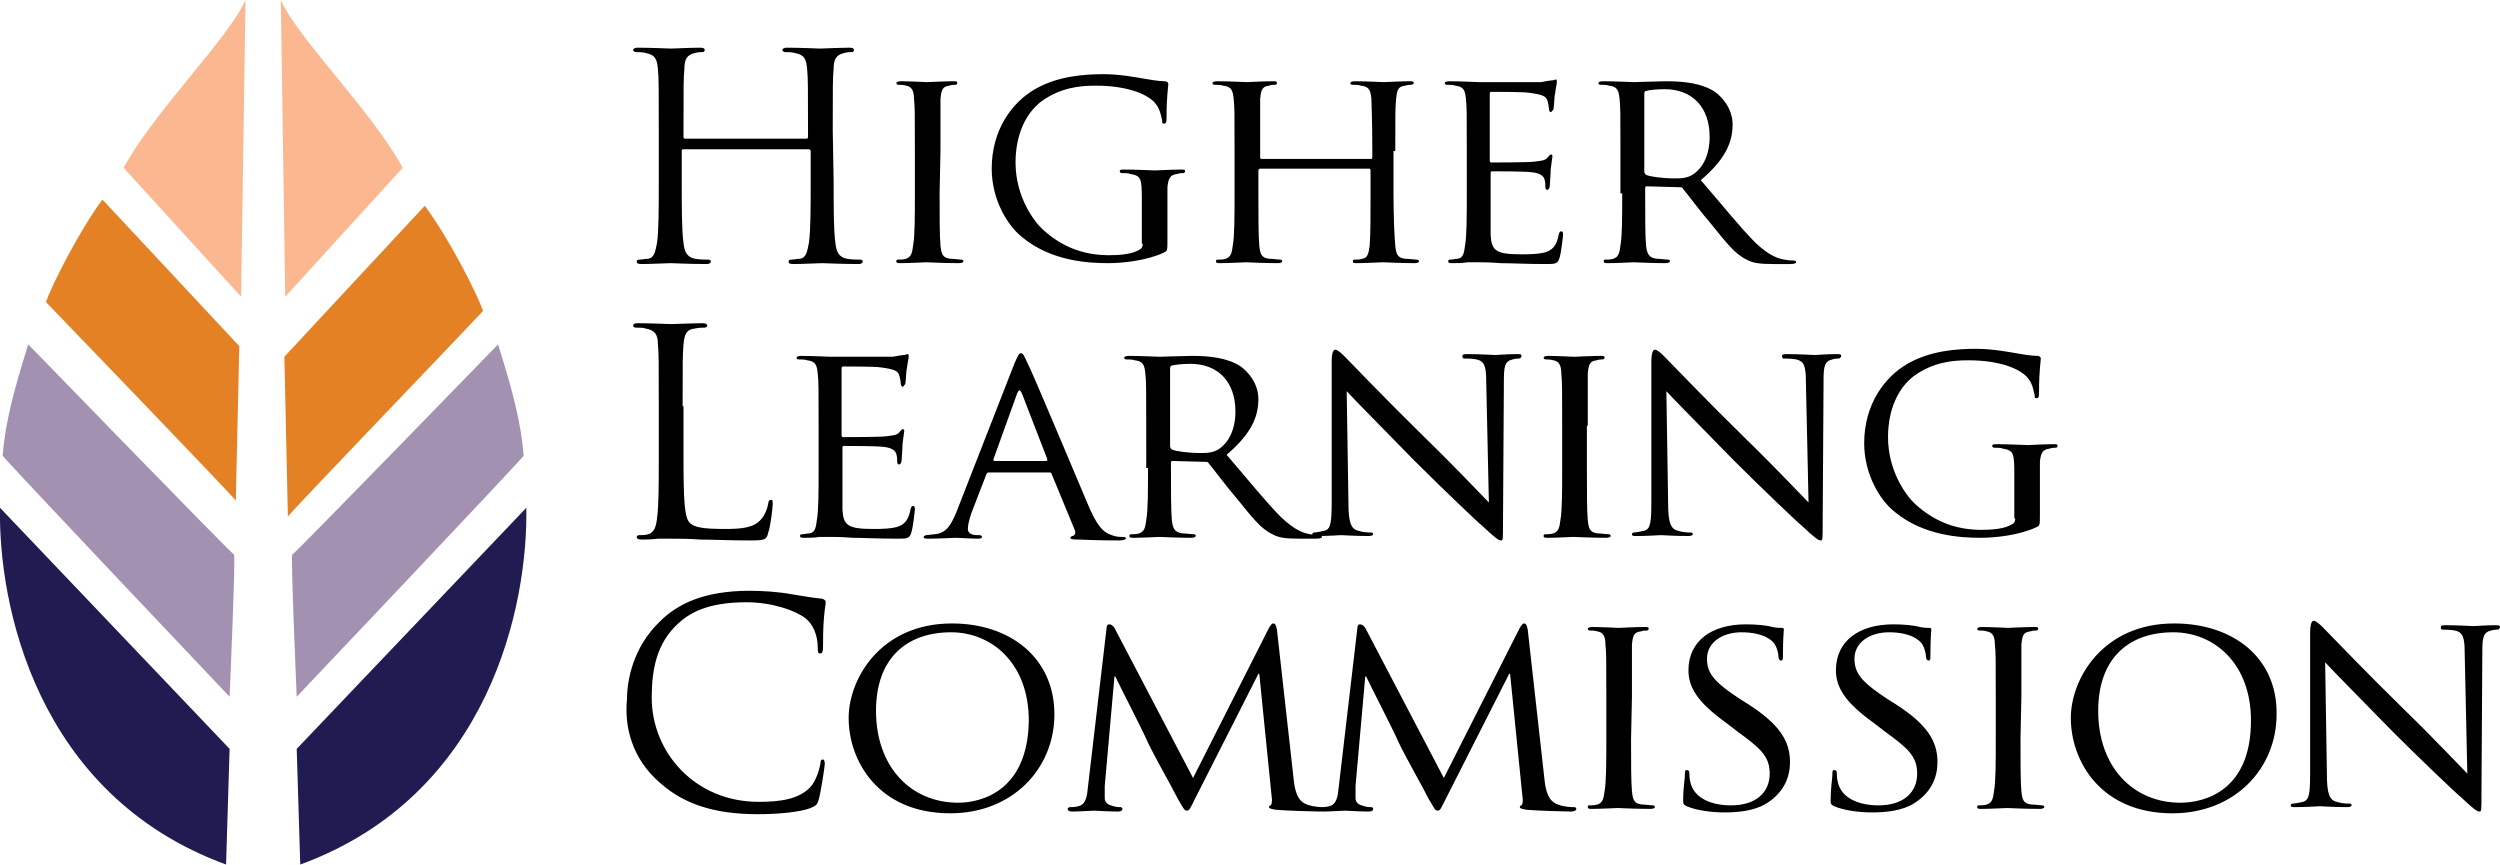
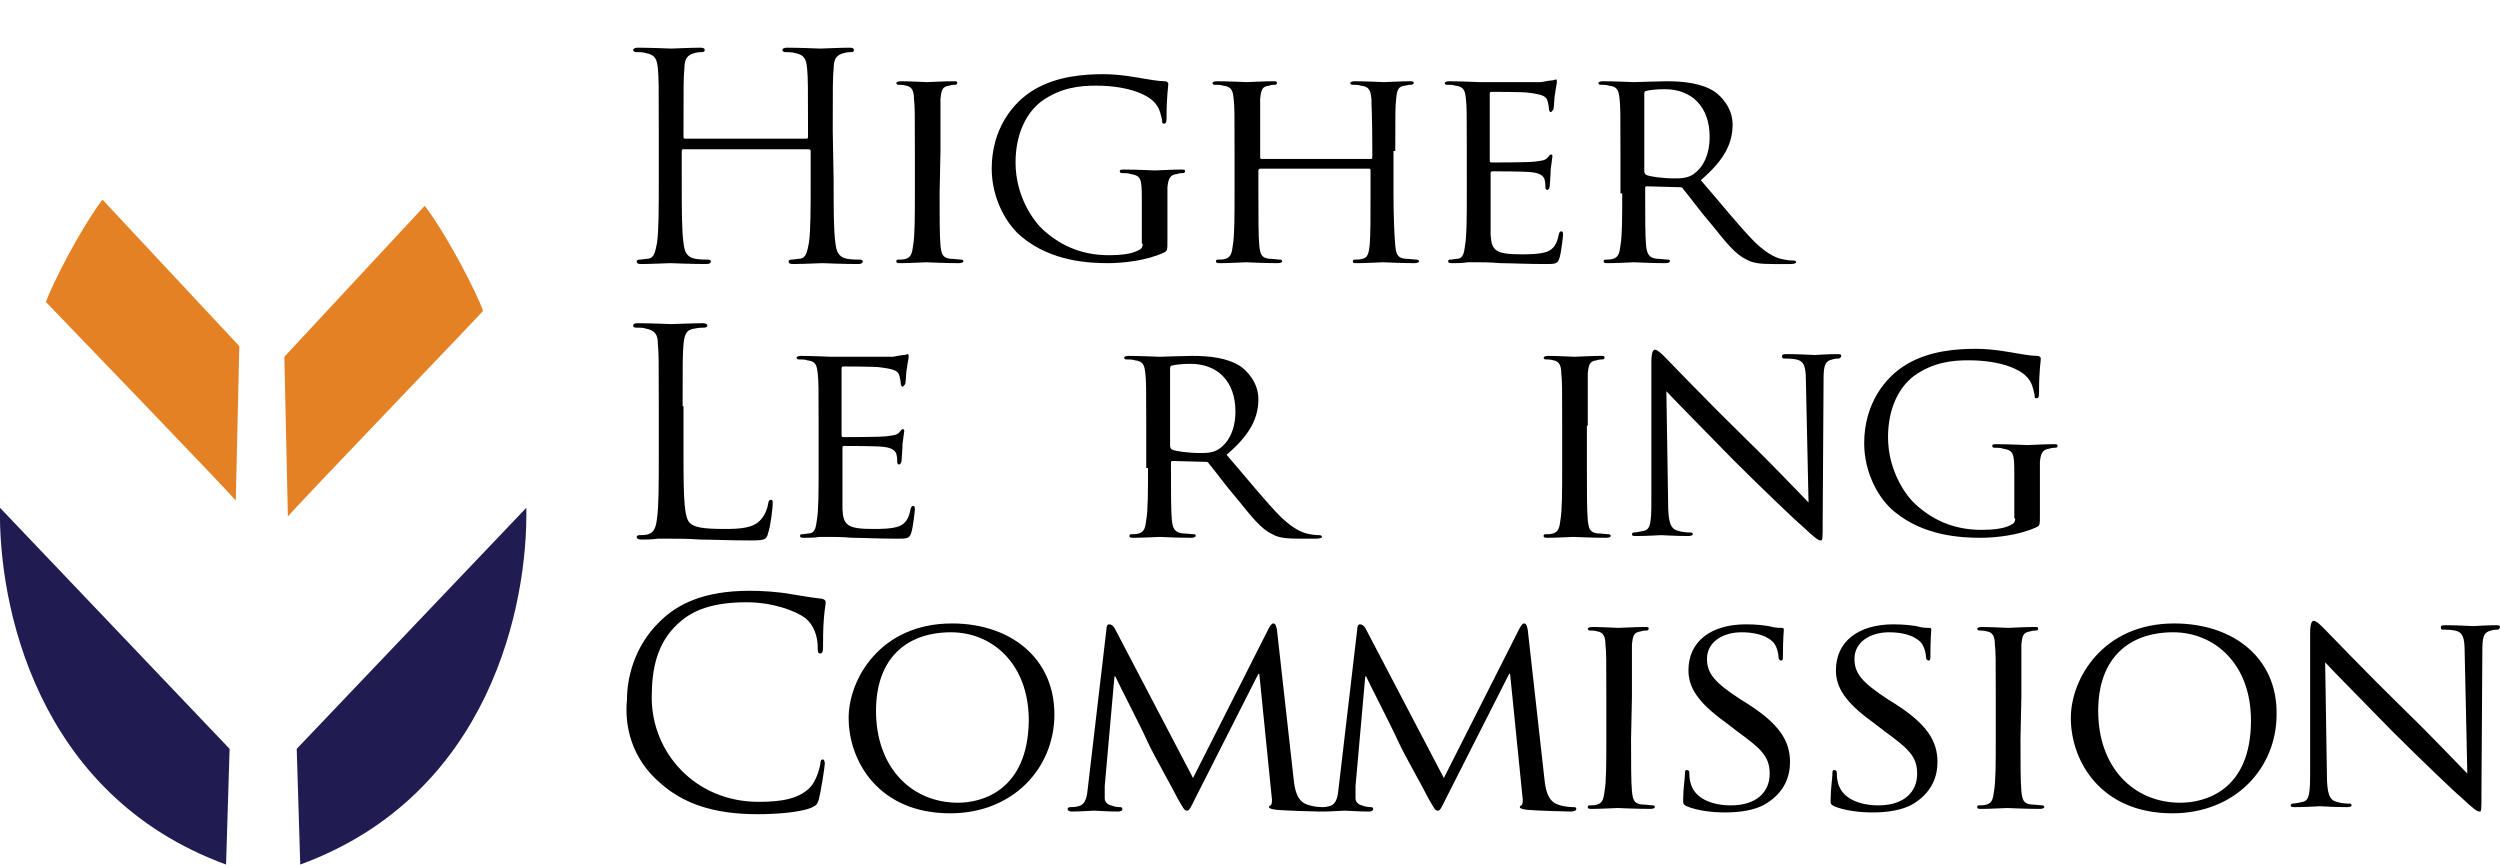
<svg xmlns="http://www.w3.org/2000/svg" version="1.1" id="layer" x="0px" y="0px" viewBox="0 0 283.1 97.9" style="enable-background:new 0 0 283.1 97.9;" xml:space="preserve">
  <style type="text/css">
	.st0{fill:#E48125;}
	.st1{fill:#A391B1;}
	.st2{fill:#FBB78F;}
	.st3{fill:#201B51;}
</style>
  <path d="M74.8,88.7c2.6,2.3,6,3.5,11,3.5c2.1,0,4.7-0.2,6-0.7c0.6-0.3,0.7-0.3,0.9-0.9c0.3-1.1,0.7-3.9,0.7-4.1  c0-0.3-0.1-0.5-0.2-0.5c-0.2,0-0.3,0.1-0.3,0.5c-0.1,0.6-0.5,2-1.2,2.7c-1.3,1.3-3.3,1.6-5.8,1.6c-7.2,0-12.1-5.6-12.1-11.8  c0-3.3,0.6-6.2,3-8.4c1.2-1.1,3.2-2.4,7.7-2.4c2.9,0,5.5,0.9,6.7,1.8c0.9,0.7,1.4,2,1.4,3.3c0,0.5,0,0.7,0.3,0.7  c0.2,0,0.3-0.2,0.3-0.7s0-2.3,0.1-3.3c0.1-1.2,0.2-1.5,0.2-1.8c0-0.2-0.1-0.3-0.4-0.4c-1.1-0.1-2.1-0.3-3.4-0.5  c-1.6-0.3-3.5-0.4-4.8-0.4c-5.2,0-8.2,1.5-10.2,3.5c-3,2.9-3.7,6.6-3.7,8.8C70.7,82.2,71.5,85.9,74.8,88.7 M107.8,70.6  c-8.1,0-11.7,6.3-11.7,10.7c0,4.9,3.4,10.8,11.5,10.8c7.1,0,11.8-5.1,11.8-11.2C119.4,74.5,114.4,70.6,107.8,70.6 M108.5,90.9  c-5.3,0-9.3-4-9.3-10.4c0-6,3.5-8.9,8.5-8.9c4.6,0,8.8,3.5,8.8,10C116.4,89.6,111.1,90.9,108.5,90.9 M144.6,71.3  c-0.1-0.5-0.2-0.7-0.4-0.7c-0.2,0-0.3,0.2-0.5,0.5l-8.6,17l-8.9-17c-0.2-0.3-0.4-0.4-0.6-0.4s-0.3,0.2-0.3,0.5l-2.1,17.9  c-0.1,1-0.2,2-1.1,2.2c-0.4,0.1-0.6,0.1-0.9,0.1c-0.2,0-0.3,0.1-0.3,0.2c0,0.2,0.2,0.3,0.5,0.3c0.8,0,2.2-0.1,2.5-0.1  c0.2,0,1.6,0.1,2.7,0.1c0.3,0,0.5-0.1,0.5-0.3c0-0.1-0.1-0.2-0.2-0.2c-0.2,0-0.6,0-1.1-0.2c-0.4-0.1-0.7-0.4-0.7-0.8  c0-0.5,0-1,0-1.4l1.1-12.4h0.1c0.5,1.1,2.9,5.7,3.7,7.5c0.7,1.5,2.7,5,3.4,6.4c0.6,1,0.7,1.3,1,1.3s0.4-0.3,1-1.5l7.1-14h0.1  l1.4,13.9c0.1,0.5,0,0.9-0.1,1c-0.1,0-0.2,0.1-0.2,0.2s0.1,0.2,0.8,0.3c1.1,0.1,4.3,0.2,5,0.2c0.3,0,0.6-0.1,0.6-0.3  c0-0.1-0.1-0.2-0.2-0.2c-0.3,0-1.1,0-1.9-0.3c-1.2-0.4-1.4-1.9-1.5-2.8L144.6,71.3z M173,71.3c-0.1-0.5-0.2-0.7-0.4-0.7  s-0.3,0.2-0.5,0.5l-8.6,17l-8.9-17c-0.2-0.3-0.4-0.4-0.6-0.4s-0.3,0.2-0.3,0.5l-2.1,17.9c-0.1,1-0.2,2-1.1,2.2  c-0.4,0.1-0.6,0.1-0.9,0.1c-0.2,0-0.3,0.1-0.3,0.2c0,0.2,0.2,0.3,0.5,0.3c0.8,0,2.2-0.1,2.5-0.1c0.2,0,1.6,0.1,2.7,0.1  c0.3,0,0.5-0.1,0.5-0.3c0-0.1-0.1-0.2-0.2-0.2c-0.2,0-0.6,0-1.1-0.2c-0.4-0.1-0.7-0.4-0.7-0.8c0-0.5,0-1,0-1.4l1.1-12.4h0.1  c0.5,1.1,2.9,5.7,3.7,7.5c0.7,1.5,2.7,5,3.4,6.4c0.6,1,0.7,1.3,1,1.3s0.4-0.3,1-1.5l7.1-14h0.1l1.4,13.9c0.1,0.5,0,0.9-0.1,1  c-0.1,0-0.2,0.1-0.2,0.2s0.1,0.2,0.8,0.3c1.1,0.1,4.3,0.2,5,0.2c0.3,0,0.6-0.1,0.6-0.3c0-0.1-0.1-0.2-0.2-0.2c-0.3,0-1.1,0-1.9-0.3  c-1.2-0.4-1.4-1.9-1.5-2.8L173,71.3z M184.8,78.9c0-4.3,0-5,0-5.9c0.1-1,0.2-1.4,1-1.5c0.3-0.1,0.5-0.1,0.7-0.1  c0.1,0,0.2-0.1,0.2-0.2c0-0.2-0.1-0.2-0.5-0.2c-0.9,0-2.8,0.1-2.9,0.1c-0.2,0-2-0.1-3-0.1c-0.3,0-0.5,0.1-0.5,0.2s0.1,0.2,0.2,0.2  c0.2,0,0.6,0,0.9,0.1c0.6,0.1,0.9,0.5,0.9,1.5c0.1,0.9,0.1,1.6,0.1,5.9v4.8c0,2.6,0,4.8-0.2,5.9c-0.1,0.8-0.2,1.3-0.8,1.5  c-0.3,0.1-0.6,0.1-0.9,0.1c-0.2,0-0.2,0.1-0.2,0.2c0,0.2,0.2,0.2,0.5,0.2c0.9,0,2.7-0.1,2.9-0.1c0.1,0,2,0.1,3.7,0.1  c0.3,0,0.5-0.1,0.5-0.2s-0.1-0.2-0.2-0.2c-0.3,0-0.9-0.1-1.3-0.1c-0.9-0.1-1-0.6-1.1-1.5c-0.1-1.1-0.1-3.3-0.1-5.9L184.8,78.9  L184.8,78.9z M191,91.3c1.2,0.5,2.9,0.7,4.3,0.7c1.6,0,3.4-0.2,4.7-1c2.1-1.3,2.7-3.1,2.7-4.7c0-2.4-1.2-4.3-4.8-6.6l-0.8-0.5  c-2.9-1.9-3.8-2.9-3.8-4.6c0-1.9,1.8-3,3.9-3c2.6,0,3.6,1,3.8,1.4c0.2,0.3,0.4,1,0.4,1.4c0,0.2,0.1,0.4,0.3,0.4s0.2-0.2,0.2-0.6  c0-1.9,0.1-2.8,0.1-2.9c0-0.2-0.1-0.2-0.3-0.2c-0.2,0-0.5,0-1-0.1c-0.7-0.2-1.9-0.3-3-0.3c-3.9,0-6.5,1.9-6.5,5.2  c0,1.9,1,3.6,4.2,5.9l1.3,1c2.6,1.9,3.7,2.8,3.7,4.8c0,2.1-1.5,3.6-4.4,3.6c-2,0-4.2-0.7-4.6-2.7c-0.1-0.4-0.1-0.8-0.1-1  s-0.1-0.3-0.3-0.3c-0.2,0-0.2,0.2-0.2,0.5c0,0.5-0.2,1.5-0.2,2.9C190.6,91,190.6,91.1,191,91.3 M207.7,91.3c1.2,0.5,2.9,0.7,4.3,0.7  c1.6,0,3.4-0.2,4.7-1c2.1-1.3,2.7-3.1,2.7-4.7c0-2.4-1.2-4.3-4.8-6.6l-0.8-0.5c-2.9-1.9-3.8-2.9-3.8-4.6c0-1.9,1.8-3,3.9-3  c2.6,0,3.6,1,3.8,1.4c0.2,0.3,0.4,1,0.4,1.4c0,0.2,0.1,0.4,0.3,0.4c0.2,0,0.2-0.2,0.2-0.6c0-1.9,0.1-2.8,0.1-2.9  c0-0.2-0.1-0.2-0.3-0.2s-0.5,0-1-0.1c-0.7-0.2-1.9-0.3-3-0.3c-3.9,0-6.5,1.9-6.5,5.2c0,1.9,1,3.6,4.2,5.9l1.3,1  c2.6,1.9,3.7,2.8,3.7,4.8c0,2.1-1.5,3.6-4.4,3.6c-2,0-4.2-0.7-4.6-2.7c-0.1-0.4-0.1-0.8-0.1-1s-0.1-0.3-0.3-0.3  c-0.2,0-0.2,0.2-0.2,0.5c0,0.5-0.2,1.5-0.2,2.9C207.3,91,207.3,91.1,207.7,91.3 M228.9,78.9c0-4.3,0-5,0-5.9c0.1-1,0.2-1.4,1-1.5  c0.3-0.1,0.5-0.1,0.7-0.1c0.1,0,0.2-0.1,0.2-0.2c0-0.2-0.1-0.2-0.5-0.2c-0.9,0-2.8,0.1-2.9,0.1c-0.2,0-2-0.1-3-0.1  c-0.3,0-0.5,0.1-0.5,0.2s0.1,0.2,0.2,0.2c0.2,0,0.6,0,0.9,0.1c0.6,0.1,0.9,0.5,0.9,1.5c0.1,0.9,0.1,1.6,0.1,5.9v4.8  c0,2.6,0,4.8-0.2,5.9c-0.1,0.8-0.2,1.3-0.8,1.5c-0.3,0.1-0.6,0.1-0.9,0.1c-0.2,0-0.2,0.1-0.2,0.2c0,0.2,0.2,0.2,0.5,0.2  c0.9,0,2.7-0.1,2.9-0.1c0.1,0,2,0.1,3.7,0.1c0.3,0,0.5-0.1,0.5-0.2s-0.1-0.2-0.2-0.2c-0.3,0-0.9-0.1-1.3-0.1c-0.9-0.1-1-0.6-1.1-1.5  c-0.1-1.1-0.1-3.3-0.1-5.9L228.9,78.9L228.9,78.9z M246.2,70.6c-8.1,0-11.7,6.3-11.7,10.7c0,4.9,3.4,10.8,11.5,10.8  c7.1,0,11.8-5.1,11.8-11.2C257.9,74.5,252.9,70.6,246.2,70.6 M246.9,90.9c-5.3,0-9.3-4-9.3-10.4c0-6,3.5-8.9,8.5-8.9  c4.6,0,8.8,3.5,8.8,10C254.9,89.6,249.6,90.9,246.9,90.9 M263.3,75c0.9,1,4.2,4.3,7.6,7.8c3.1,3.1,7.4,7.2,7.7,7.4  c1.6,1.5,1.9,1.7,2.2,1.7c0.2,0,0.2-0.2,0.2-2l0.1-16.1c0-1.6,0.1-2.2,1-2.4c0.3-0.1,0.6-0.1,0.7-0.1c0.2,0,0.3-0.2,0.3-0.3  c0-0.2-0.2-0.2-0.5-0.2c-1.2,0-2.2,0.1-2.5,0.1s-1.7-0.1-3.1-0.1c-0.3,0-0.6,0-0.6,0.2c0,0.1,0,0.3,0.2,0.3s0.9,0,1.4,0.1  c0.9,0.2,1.1,0.8,1.1,2.5l0.3,13.7c-0.9-0.9-4-4.2-7-7.1c-4.6-4.5-8.8-8.9-9.3-9.4c-0.3-0.3-0.8-0.8-1.1-0.8c-0.2,0-0.4,0.3-0.4,1.4  v15.7c0,2.5-0.1,3.2-0.8,3.4c-0.4,0.1-1,0.2-1.2,0.2c-0.1,0-0.2,0.1-0.2,0.2c0,0.2,0.2,0.2,0.5,0.2c1.3,0,2.6-0.1,2.8-0.1  c0.3,0,1.4,0.1,3.1,0.1c0.3,0,0.5-0.1,0.5-0.2s-0.1-0.2-0.2-0.2c-0.3,0-0.9,0-1.5-0.2c-0.8-0.2-1.1-0.9-1.1-3.1L263.3,75z" />
  <path class="st0" d="M32.6,58.5l-0.4-18.1l15.9-17.1c2.7,3.6,5.9,9.9,6.6,11.9C54.8,35.2,32.4,58.5,32.6,58.5 M26.7,56.7l0.4-17.5  L11.6,22.6C9,26.1,5.9,32.2,5.2,34.2C5.2,34.2,26.9,56.7,26.7,56.7" />
-   <path class="st1" d="M33.6,78.9c0,0-0.7-16.1-0.5-16.1S56.4,39,56.4,39c1.7,5.4,2.6,8.9,2.9,12.6C59.3,51.8,33.6,78.9,33.6,78.9   M26,78.9c0,0,0.7-16.1,0.5-16.1S3.2,39,3.2,39c-1.7,5.4-2.6,8.9-2.9,12.6C0.3,51.8,26,78.9,26,78.9" />
-   <path class="st2" d="M27.8,0l-0.5,33.6L14,19C17.4,12.7,26,4.2,27.8,0 M31.8,0l0.5,33.6L45.6,19C42.2,12.7,33.6,4.2,31.8,0" />
  <path class="st3" d="M25.6,97.9C4,90-0.2,68.3,0,57.5l26,27.3L25.6,97.9 M34,97.9C55.6,90,59.8,68.3,59.6,57.5l-26,27.3L34,97.9" />
  <g>
    <path d="M77.3,46c0-5,0-5.9,0.1-7s0.3-1.7,1.3-1.8c0.4-0.1,0.9-0.1,1.1-0.1c0.1,0,0.3-0.1,0.3-0.2c0-0.2-0.2-0.3-0.5-0.3   c-1,0-3.4,0.1-3.6,0.1s-2.3-0.1-3.8-0.1c-0.4,0-0.5,0.1-0.5,0.3c0,0.1,0.1,0.2,0.3,0.2c0.3,0,0.9,0,1.1,0.1   c1.1,0.2,1.4,0.7,1.4,1.8c0.1,1,0.1,1.9,0.1,7v5.7c0,3.1,0,5.6-0.2,7c-0.1,0.9-0.3,1.6-1,1.8c-0.3,0.1-0.7,0.1-1,0.1   c-0.2,0-0.3,0.1-0.3,0.2c0,0.2,0.2,0.3,0.5,0.3c0.5,0,1.2,0,1.9-0.1c0.7,0,1.2,0,1.4,0c1,0,2,0,3.4,0.1c1.4,0,3.1,0.1,5.6,0.1   c1.8,0,1.9-0.1,2.1-0.9c0.3-0.9,0.5-2.9,0.5-3.2c0-0.4,0-0.5-0.2-0.5S87,56.8,87,57c-0.1,0.6-0.4,1.4-0.9,1.9c-0.8,0.9-2.3,1-4,1   c-2.6,0-3.5-0.2-4-0.7c-0.6-0.6-0.7-2.6-0.7-7.4V46H77.3z" />
    <path d="M92.7,53c0,2.6,0,4.8-0.2,5.9c-0.1,0.8-0.2,1.4-0.8,1.5c-0.3,0-0.6,0.1-0.9,0.1c-0.2,0-0.2,0.1-0.2,0.2   c0,0.2,0.2,0.2,0.5,0.2c0.5,0,1.1,0,1.7-0.1c0.6,0,1.2,0,1.3,0c0.4,0,1.2,0,2.4,0.1c1.2,0,2.9,0.1,5.1,0.1c1.1,0,1.4,0,1.6-0.7   c0.2-0.6,0.4-2.5,0.4-2.6c0-0.2,0-0.4-0.2-0.4s-0.2,0.1-0.3,0.4c-0.2,1.1-0.6,1.6-1.3,1.9c-0.8,0.3-2.2,0.3-2.9,0.3   c-2.9,0-3.4-0.4-3.5-2.2c0-0.5,0-3.7,0-4.7v-2.3c0-0.1,0-0.2,0.2-0.2c0.5,0,3.6,0,4.4,0.1c1.1,0.1,1.4,0.5,1.5,0.8   c0.1,0.4,0.1,0.6,0.1,0.9c0,0.2,0.1,0.3,0.2,0.3c0.2,0,0.3-0.3,0.3-0.5s0.1-1.2,0.1-1.8c0.1-0.9,0.2-1.4,0.2-1.5   c0-0.2-0.1-0.2-0.2-0.2s-0.2,0.2-0.4,0.4c-0.3,0.3-0.7,0.3-1.4,0.4c-0.7,0.1-4.5,0.1-4.9,0.1c-0.2,0-0.2-0.1-0.2-0.3v-7.4   c0-0.2,0-0.3,0.2-0.3c0.3,0,3.7,0,4.2,0.1c1.6,0.2,1.9,0.4,2.1,0.8c0.1,0.3,0.2,0.8,0.2,1s0.1,0.4,0.2,0.4s0.2-0.2,0.3-0.3   c0.1-0.3,0.1-1.5,0.2-1.8c0.1-0.8,0.2-1.1,0.2-1.3c0-0.1,0-0.3-0.1-0.3s-0.3,0.1-0.4,0.1c-0.2,0-0.8,0.1-1.3,0.2c-0.7,0-6.8,0-7,0   s-2.1-0.1-3.4-0.1c-0.3,0-0.5,0.1-0.5,0.2s0.1,0.2,0.2,0.2c0.3,0,0.8,0,1,0.1c1,0.1,1.1,0.6,1.2,1.5s0.1,1.6,0.1,5.9L92.7,53   L92.7,53z" />
-     <path d="M108.3,58c-0.6,1.4-1.1,2.4-2.5,2.5c-0.2,0-0.7,0.1-0.9,0.1c-0.1,0-0.3,0.1-0.3,0.2c0,0.2,0.2,0.2,0.6,0.2   c1.2,0,2.7-0.1,3-0.1s1.9,0.1,2.6,0.1c0.3,0,0.4-0.1,0.4-0.2s-0.1-0.2-0.3-0.2h-0.3c-0.5,0-1-0.2-1-0.7s0.2-1.2,0.4-1.8l1.7-4.4   c0.1-0.2,0.2-0.2,0.3-0.2h6.8c0.2,0,0.2,0,0.3,0.2l2.6,6.3c0.2,0.5-0.1,0.7-0.3,0.7c-0.1,0.1-0.2,0.1-0.2,0.2c0,0.2,0.5,0.2,1,0.2   c2,0.1,4.2,0.1,4.6,0.1c0.3,0,0.7-0.1,0.7-0.2c0-0.2-0.2-0.2-0.4-0.2c-0.3,0-0.7,0-1.2-0.2c-0.6-0.2-1.4-0.5-2.5-3   c-1.8-4.2-6.5-15.5-7.1-16.6c-0.3-0.6-0.4-1-0.7-1c-0.2,0-0.3,0.2-0.7,1.1L108.3,58z M112.6,52.2c-0.1,0-0.1-0.1-0.1-0.2l2.7-7.5   c0.2-0.4,0.3-0.4,0.5,0l2.9,7.5c0,0.1,0,0.2-0.1,0.2H112.6z" />
    <path d="M130,53c0,2.6,0,4.8-0.2,5.9c-0.1,0.8-0.2,1.3-0.8,1.5c-0.3,0.1-0.6,0.1-0.9,0.1c-0.2,0-0.2,0.1-0.2,0.2   c0,0.2,0.2,0.2,0.5,0.2c0.9,0,2.9-0.1,2.9-0.1c0.1,0,2,0.1,3.6,0.1c0.3,0,0.5-0.1,0.5-0.2s0-0.2-0.2-0.2c-0.3,0-0.9-0.1-1.3-0.1   c-0.9-0.1-1.1-0.6-1.2-1.5c-0.1-1.1-0.1-3.3-0.1-5.9v-0.6c0-0.2,0.1-0.2,0.2-0.2l3.7,0.1c0.2,0,0.3,0,0.4,0.2   c0.6,0.7,1.9,2.5,3.2,4c1.7,2.1,2.7,3.4,4,4c0.7,0.4,1.5,0.5,3.1,0.5h1.8c0.5,0,0.7-0.1,0.7-0.2s-0.1-0.2-0.3-0.2s-0.5,0-1-0.1   c-0.7-0.1-1.7-0.4-3.3-1.9c-1.7-1.7-3.7-4.2-6.2-7.1c2.7-2.3,3.6-4.2,3.6-6.3c0-1.9-1.3-3.2-2-3.7c-1.5-1-3.6-1.2-5.5-1.2   c-0.9,0-3.4,0.1-3.7,0.1c-0.2,0-2.1-0.1-3.5-0.1c-0.3,0-0.5,0.1-0.5,0.2s0.1,0.2,0.2,0.2c0.3,0,0.8,0,1,0.1c1,0.1,1.1,0.6,1.2,1.5   c0.1,0.9,0.1,1.6,0.1,5.9V53H130z M132.5,41.7c0-0.2,0.1-0.3,0.2-0.3c0.3-0.1,1.2-0.2,2.1-0.2c3.1,0,5.1,2,5.1,5.4   c0,2.1-0.8,3.5-1.8,4.2c-0.7,0.5-1.5,0.5-2.2,0.5c-1.3,0-2.8-0.2-3.2-0.4c-0.1-0.1-0.2-0.2-0.2-0.4L132.5,41.7L132.5,41.7z" />
-     <path d="M152.5,44.3c0.9,1,4.2,4.3,7.6,7.8c3.1,3.1,7.4,7.2,7.7,7.4c1.6,1.5,1.9,1.7,2.2,1.7c0.2,0,0.2-0.2,0.2-2l0.1-16.1   c0-1.6,0.1-2.2,1-2.4c0.3-0.1,0.6-0.1,0.7-0.1c0.2,0,0.3-0.2,0.3-0.3c0-0.2-0.2-0.2-0.5-0.2c-1.2,0-2.2,0.1-2.5,0.1   s-1.7-0.1-3.1-0.1c-0.3,0-0.6,0-0.6,0.2c0,0.1,0,0.3,0.2,0.3s0.9,0,1.4,0.1c0.9,0.2,1.1,0.8,1.1,2.5l0.3,13.7c-0.9-0.9-4-4.2-7-7.1   c-4.6-4.5-8.8-8.9-9.3-9.4c-0.3-0.3-0.8-0.8-1.1-0.8c-0.2,0-0.4,0.3-0.4,1.4v15.7c0,2.5-0.1,3.2-0.8,3.4c-0.4,0.1-1,0.2-1.2,0.2   c-0.1,0-0.2,0.1-0.2,0.2c0,0.2,0.2,0.2,0.5,0.2c1.3,0,2.6-0.1,2.8-0.1c0.3,0,1.4,0.1,3.1,0.1c0.3,0,0.5-0.1,0.5-0.2   s-0.1-0.2-0.2-0.2c-0.3,0-0.9,0-1.5-0.2c-0.8-0.2-1.1-0.9-1.1-3.1L152.5,44.3z" />
    <path d="M179.8,48.2c0-4.3,0-5,0-5.9c0.1-1,0.2-1.4,1-1.5c0.3-0.1,0.5-0.1,0.7-0.1c0.1,0,0.2-0.1,0.2-0.2c0-0.2-0.1-0.2-0.5-0.2   c-0.9,0-2.8,0.1-2.9,0.1c-0.2,0-2-0.1-3-0.1c-0.3,0-0.5,0.1-0.5,0.2s0.1,0.2,0.2,0.2c0.2,0,0.6,0,0.9,0.1c0.6,0.1,0.9,0.5,0.9,1.5   c0.1,0.9,0.1,1.6,0.1,5.9V53c0,2.6,0,4.8-0.2,5.9c-0.1,0.8-0.2,1.3-0.8,1.5c-0.3,0.1-0.6,0.1-0.9,0.1c-0.2,0-0.2,0.1-0.2,0.2   c0,0.2,0.2,0.2,0.5,0.2c0.9,0,2.7-0.1,2.9-0.1c0.1,0,2,0.1,3.7,0.1c0.3,0,0.5-0.1,0.5-0.2s-0.1-0.2-0.2-0.2c-0.3,0-0.9-0.1-1.3-0.1   c-0.9-0.1-1-0.6-1.1-1.5c-0.1-1.1-0.1-3.3-0.1-5.9v-4.8H179.8z" />
    <path d="M188.7,44.3c0.9,1,4.2,4.3,7.6,7.8c3.1,3.1,7.4,7.2,7.7,7.4c1.6,1.5,1.9,1.7,2.2,1.7c0.2,0,0.2-0.2,0.2-2l0.1-16.1   c0-1.6,0.1-2.2,1-2.4c0.3-0.1,0.6-0.1,0.7-0.1c0.2,0,0.3-0.2,0.3-0.3c0-0.2-0.2-0.2-0.5-0.2c-1.2,0-2.2,0.1-2.5,0.1   s-1.7-0.1-3.1-0.1c-0.3,0-0.6,0-0.6,0.2c0,0.1,0,0.3,0.2,0.3s0.9,0,1.4,0.1c0.9,0.2,1.1,0.8,1.1,2.5l0.3,13.7c-0.9-0.9-4-4.2-7-7.1   c-4.6-4.5-8.8-8.9-9.3-9.4c-0.3-0.3-0.8-0.8-1.1-0.8c-0.2,0-0.4,0.3-0.4,1.4v15.7c0,2.5-0.1,3.2-0.8,3.4c-0.4,0.1-1,0.2-1.2,0.2   c-0.1,0-0.2,0.1-0.2,0.2c0,0.2,0.2,0.2,0.5,0.2c1.3,0,2.6-0.1,2.8-0.1c0.3,0,1.4,0.1,3.1,0.1c0.3,0,0.5-0.1,0.5-0.2   s-0.1-0.2-0.2-0.2c-0.3,0-0.9,0-1.5-0.2c-0.8-0.2-1.1-0.9-1.1-3.1L188.7,44.3z" />
    <path d="M228.2,58.7c0,0.5-0.2,0.6-0.6,0.8c-0.8,0.4-2.1,0.5-3.2,0.5c-2.7,0-5.2-0.8-7.5-2.9c-1-0.9-3.1-3.7-3.1-7.6   c0-3.2,1.2-5.6,2.9-6.9c2.2-1.6,4.4-1.8,6.2-1.8c3.8,0,6.1,1.1,6.8,2.1c0.5,0.6,0.6,1.5,0.7,1.8c0,0.3,0,0.4,0.2,0.4   s0.3-0.1,0.3-0.6c0-2.7,0.2-3.5,0.2-3.9c0-0.1-0.1-0.3-0.4-0.3c-0.7,0-1.8-0.2-2.4-0.3c-0.6-0.1-2.6-0.5-4.5-0.5   c-2.2,0-5.2,0.2-7.8,1.7s-4.9,4.6-4.9,9c0,3.4,1.7,6.4,3.5,7.8c3.3,2.7,7.5,2.9,9.7,2.9c1.7,0,4.4-0.3,6.3-1.2   c0.4-0.2,0.4-0.2,0.4-1.5v-3.1c0-1.2,0-2,0-2.8c0.1-1,0.3-1.4,1.1-1.5c0.3-0.1,0.5-0.1,0.7-0.1c0.1,0,0.2-0.1,0.2-0.2   c0-0.2-0.1-0.2-0.5-0.2c-0.9,0-2.7,0.1-2.9,0.1s-2.1-0.1-3.5-0.1c-0.3,0-0.5,0-0.5,0.2c0,0.1,0.1,0.2,0.2,0.2c0.3,0,0.8,0,1,0.1   c1.2,0.2,1.3,0.5,1.3,2.8v5.1H228.2z" />
  </g>
  <path d="M94.4,20.5c0,3.1,0,5.6,0.2,7c0.1,0.9,0.3,1.6,1.3,1.8c0.5,0.1,1.2,0.1,1.5,0.1c0.2,0,0.3,0.1,0.3,0.2  c0,0.2-0.2,0.3-0.5,0.3c-1.8,0-3.9-0.1-4.1-0.1s-2.3,0.1-3.3,0.1c-0.4,0-0.5-0.1-0.5-0.3c0-0.1,0.1-0.2,0.3-0.2c0.3,0,0.7-0.1,1-0.1  c0.7-0.1,0.8-0.8,1-1.8c0.2-1.4,0.2-3.9,0.2-7v-3.4c0-0.1-0.1-0.2-0.2-0.2H77.4c-0.1,0-0.2,0-0.2,0.2v3.4c0,3.1,0,5.6,0.2,7  c0.1,0.9,0.3,1.6,1.3,1.8c0.5,0.1,1.2,0.1,1.5,0.1c0.2,0,0.3,0.1,0.3,0.2c0,0.2-0.2,0.3-0.5,0.3c-1.8,0-3.9-0.1-4.1-0.1  c-0.2,0-2.3,0.1-3.3,0.1c-0.4,0-0.5-0.1-0.5-0.3c0-0.1,0.1-0.2,0.3-0.2c0.3,0,0.7-0.1,1-0.1c0.7-0.1,0.8-0.8,1-1.8  c0.2-1.4,0.2-3.9,0.2-7v-5.7c0-5,0-5.9-0.1-7S74.2,6.2,73.1,6c-0.3-0.1-0.8-0.1-1.1-0.1c-0.1,0-0.3-0.1-0.3-0.2  c0-0.2,0.2-0.3,0.5-0.3c1.5,0,3.6,0.1,3.8,0.1c0.2,0,2.3-0.1,3.3-0.1c0.4,0,0.5,0.1,0.5,0.3c0,0.1-0.1,0.2-0.3,0.2  c-0.2,0-0.4,0-0.8,0.1c-0.9,0.2-1.2,0.7-1.2,1.8c-0.1,1-0.1,1.9-0.1,7v0.7c0,0.2,0.1,0.2,0.2,0.2h13.7c0.1,0,0.2,0,0.2-0.2v-0.7  c0-5,0-5.9-0.1-7S91.1,6.2,90,6c-0.3-0.1-0.8-0.1-1.1-0.1c-0.1,0-0.3-0.1-0.3-0.2c0-0.2,0.2-0.3,0.5-0.3c1.5,0,3.6,0.1,3.8,0.1  c0.2,0,2.3-0.1,3.3-0.1c0.4,0,0.5,0.1,0.5,0.3c0,0.1-0.1,0.2-0.3,0.2c-0.2,0-0.4,0-0.8,0.1c-0.9,0.2-1.2,0.7-1.2,1.8  c-0.1,1-0.1,1.9-0.1,7L94.4,20.5L94.4,20.5z M106.5,17.1c0-4.3,0-5,0-5.9c0.1-1,0.2-1.4,1-1.5c0.3-0.1,0.5-0.1,0.7-0.1  c0.1,0,0.2-0.1,0.2-0.2c0-0.2-0.1-0.2-0.5-0.2c-0.9,0-2.8,0.1-2.9,0.1c-0.2,0-2-0.1-3-0.1c-0.3,0-0.5,0.1-0.5,0.2s0.1,0.2,0.2,0.2  c0.2,0,0.6,0,0.9,0.1c0.6,0.1,0.9,0.5,0.9,1.5c0.1,0.9,0.1,1.6,0.1,5.9v4.8c0,2.6,0,4.8-0.2,5.9c-0.1,0.8-0.2,1.3-0.8,1.5  c-0.3,0.1-0.6,0.1-0.9,0.1c-0.2,0-0.2,0.1-0.2,0.2c0,0.2,0.2,0.2,0.5,0.2c0.9,0,2.7-0.1,2.9-0.1c0.1,0,2,0.1,3.7,0.1  c0.3,0,0.5-0.1,0.5-0.2s-0.1-0.2-0.2-0.2c-0.3,0-0.9-0.1-1.3-0.1c-0.9-0.1-1-0.6-1.1-1.5c-0.1-1.1-0.1-3.3-0.1-5.9L106.5,17.1  L106.5,17.1z M129.4,27.6c0,0.5-0.2,0.6-0.6,0.8c-0.8,0.4-2.1,0.5-3.2,0.5c-2.7,0-5.2-0.8-7.5-2.9c-1-0.9-3.1-3.7-3.1-7.6  c0-3.2,1.2-5.6,2.9-6.9c2.2-1.6,4.4-1.8,6.2-1.8c3.8,0,6.1,1.1,6.8,2.1c0.5,0.6,0.6,1.5,0.7,1.8c0,0.3,0,0.4,0.2,0.4  c0.2,0,0.3-0.1,0.3-0.6c0-2.7,0.2-3.5,0.2-3.9c0-0.1-0.1-0.3-0.4-0.3c-0.7,0-1.8-0.2-2.4-0.3c-0.6-0.1-2.6-0.5-4.5-0.5  c-2.2,0-5.2,0.2-7.8,1.7c-2.6,1.5-4.9,4.6-4.9,9c0,3.4,1.7,6.4,3.5,7.8c3.3,2.7,7.5,2.9,9.7,2.9c1.7,0,4.4-0.3,6.3-1.2  c0.4-0.2,0.4-0.2,0.4-1.5V24c0-1.2,0-2,0-2.8c0.1-1,0.3-1.4,1.1-1.5c0.3-0.1,0.5-0.1,0.7-0.1c0.1,0,0.2-0.1,0.2-0.2  c0-0.2-0.1-0.2-0.5-0.2c-0.9,0-2.7,0.1-2.9,0.1s-2.1-0.1-3.5-0.1c-0.3,0-0.5,0-0.5,0.2c0,0.1,0.1,0.2,0.2,0.2c0.3,0,0.8,0,1,0.1  c1.2,0.2,1.3,0.5,1.3,2.8v5.1H129.4z M158,17.1c0-4.3,0-5,0.1-5.9c0.1-1,0.2-1.4,1-1.5c0.4-0.1,0.5-0.1,0.7-0.1  c0.1,0,0.3-0.1,0.3-0.2c0-0.2-0.2-0.2-0.5-0.2c-0.9,0-2.7,0.1-2.9,0.1c-0.1,0-2-0.1-3.3-0.1c-0.3,0-0.5,0.1-0.5,0.2s0.1,0.2,0.2,0.2  c0.3,0,0.8,0,1,0.1c1,0.1,1.1,0.6,1.2,1.5c0,0.9,0.1,1.7,0.1,6v0.6c0,0.2-0.1,0.2-0.2,0.2h-12.3c-0.1,0-0.2,0-0.2-0.2v-0.6  c0-4.3,0-5.1,0-6c0.1-1,0.2-1.4,1-1.5c0.3-0.1,0.5-0.1,0.7-0.1c0.1,0,0.2-0.1,0.2-0.2c0-0.2-0.1-0.2-0.5-0.2c-0.9,0-2.8,0.1-2.9,0.1  c-0.2,0-2-0.1-3.4-0.1c-0.3,0-0.5,0.1-0.5,0.2s0.1,0.2,0.2,0.2c0.3,0,0.8,0,1,0.1c1,0.1,1.1,0.6,1.2,1.5c0.1,0.9,0.1,1.6,0.1,5.9  v4.8c0,2.6,0,4.8-0.2,5.9c-0.1,0.8-0.2,1.3-0.8,1.5c-0.3,0.1-0.6,0.1-0.9,0.1c-0.2,0-0.2,0.1-0.2,0.2c0,0.2,0.2,0.2,0.5,0.2  c0.9,0,2.8-0.1,2.9-0.1s2,0.1,3.6,0.1c0.3,0,0.5-0.1,0.5-0.2s-0.1-0.2-0.2-0.2c-0.3,0-0.9-0.1-1.3-0.1c-0.9-0.1-1-0.6-1.1-1.5  c-0.1-1.1-0.1-3.2-0.1-5.9v-2.6c0-0.1,0.1-0.2,0.2-0.2H155c0.1,0,0.2,0,0.2,0.2V22c0,2.6,0,4.7-0.1,5.8c-0.1,0.8-0.2,1.4-0.8,1.5  c-0.3,0.1-0.6,0.1-0.9,0.1c-0.2,0-0.2,0.1-0.2,0.2c0,0.2,0.1,0.2,0.5,0.2c0.9,0,2.8-0.1,2.9-0.1c0.2,0,2,0.1,3.6,0.1  c0.3,0,0.5-0.1,0.5-0.2s-0.1-0.2-0.3-0.2s-0.9-0.1-1.3-0.1c-0.9-0.1-1-0.6-1.1-1.5c-0.1-1.1-0.2-3.3-0.2-5.9v-4.8H158z M166.1,21.9  c0,2.6,0,4.8-0.2,5.9c-0.1,0.8-0.2,1.4-0.8,1.5c-0.3,0-0.6,0.1-0.9,0.1c-0.2,0-0.2,0.1-0.2,0.2c0,0.2,0.2,0.2,0.5,0.2  c0.5,0,1.1,0,1.7-0.1c0.6,0,1.2,0,1.3,0c0.4,0,1.2,0,2.4,0.1c1.2,0,2.9,0.1,5.1,0.1c1.1,0,1.4,0,1.6-0.7c0.2-0.6,0.4-2.5,0.4-2.6  c0-0.2,0-0.4-0.2-0.4s-0.2,0.1-0.3,0.4c-0.2,1.1-0.6,1.6-1.3,1.9c-0.8,0.3-2.2,0.3-2.9,0.3c-2.9,0-3.4-0.4-3.5-2.2  c0-0.5,0-3.7,0-4.7v-2.3c0-0.1,0-0.2,0.2-0.2c0.5,0,3.6,0,4.4,0.1c1.1,0.1,1.4,0.5,1.5,0.8c0.1,0.4,0.1,0.6,0.1,0.9  c0,0.2,0.1,0.3,0.2,0.3c0.2,0,0.3-0.3,0.3-0.5s0.1-1.2,0.1-1.8c0.1-0.9,0.2-1.4,0.2-1.5c0-0.2-0.1-0.2-0.2-0.2s-0.2,0.2-0.4,0.4  c-0.3,0.3-0.7,0.3-1.4,0.4s-4.5,0.1-4.9,0.1c-0.2,0-0.2-0.1-0.2-0.3v-7.4c0-0.2,0-0.3,0.2-0.3c0.3,0,3.7,0,4.2,0.1  c1.6,0.2,1.9,0.4,2.1,0.8c0.1,0.3,0.2,0.8,0.2,1s0.1,0.4,0.2,0.4c0.1,0,0.2-0.2,0.3-0.3c0.1-0.3,0.1-1.5,0.2-1.8  c0.1-0.8,0.2-1.1,0.2-1.3c0-0.1,0-0.3-0.1-0.3c-0.1,0-0.3,0.1-0.4,0.1c-0.2,0-0.8,0.1-1.3,0.2c-0.7,0-6.8,0-7,0s-2.1-0.1-3.4-0.1  c-0.3,0-0.5,0.1-0.5,0.2s0.1,0.2,0.2,0.2c0.3,0,0.8,0,1,0.1c1,0.1,1.1,0.6,1.2,1.5s0.1,1.6,0.1,5.9  C166.1,17.1,166.1,21.9,166.1,21.9z M183.7,21.9c0,2.6,0,4.8-0.2,5.9c-0.1,0.8-0.2,1.3-0.8,1.5c-0.3,0.1-0.6,0.1-0.9,0.1  c-0.2,0-0.2,0.1-0.2,0.2c0,0.2,0.2,0.2,0.5,0.2c0.9,0,2.9-0.1,2.9-0.1c0.1,0,2,0.1,3.6,0.1c0.3,0,0.5-0.1,0.5-0.2s0-0.2-0.2-0.2  c-0.3,0-0.9-0.1-1.3-0.1c-0.9-0.1-1.1-0.6-1.2-1.5c-0.1-1.1-0.1-3.3-0.1-5.9v-0.6c0-0.2,0.1-0.2,0.2-0.2l3.7,0.1  c0.2,0,0.3,0,0.4,0.2c0.6,0.7,1.9,2.5,3.2,4c1.7,2.1,2.7,3.4,4,4c0.7,0.4,1.5,0.5,3.1,0.5h1.8c0.5,0,0.7-0.1,0.7-0.2  s-0.1-0.2-0.3-0.2s-0.5,0-1-0.1c-0.7-0.1-1.7-0.4-3.3-1.9c-1.7-1.7-3.7-4.2-6.2-7.1c2.7-2.3,3.6-4.2,3.6-6.3c0-1.9-1.3-3.2-2-3.7  c-1.5-1-3.6-1.2-5.5-1.2c-0.9,0-3.4,0.1-3.7,0.1c-0.2,0-2.1-0.1-3.5-0.1c-0.3,0-0.5,0.1-0.5,0.2s0.1,0.2,0.2,0.2c0.3,0,0.8,0,1,0.1  c1,0.1,1.1,0.6,1.2,1.5c0.1,0.9,0.1,1.6,0.1,5.9v4.8H183.7z M186.2,10.6c0-0.2,0.1-0.3,0.2-0.3c0.3-0.1,1.2-0.2,2.1-0.2  c3.1,0,5.1,2,5.1,5.4c0,2.1-0.8,3.5-1.8,4.2c-0.7,0.5-1.5,0.5-2.2,0.5c-1.3,0-2.8-0.2-3.2-0.4c-0.1-0.1-0.2-0.2-0.2-0.4  C186.2,19.4,186.2,10.6,186.2,10.6z" />
</svg>